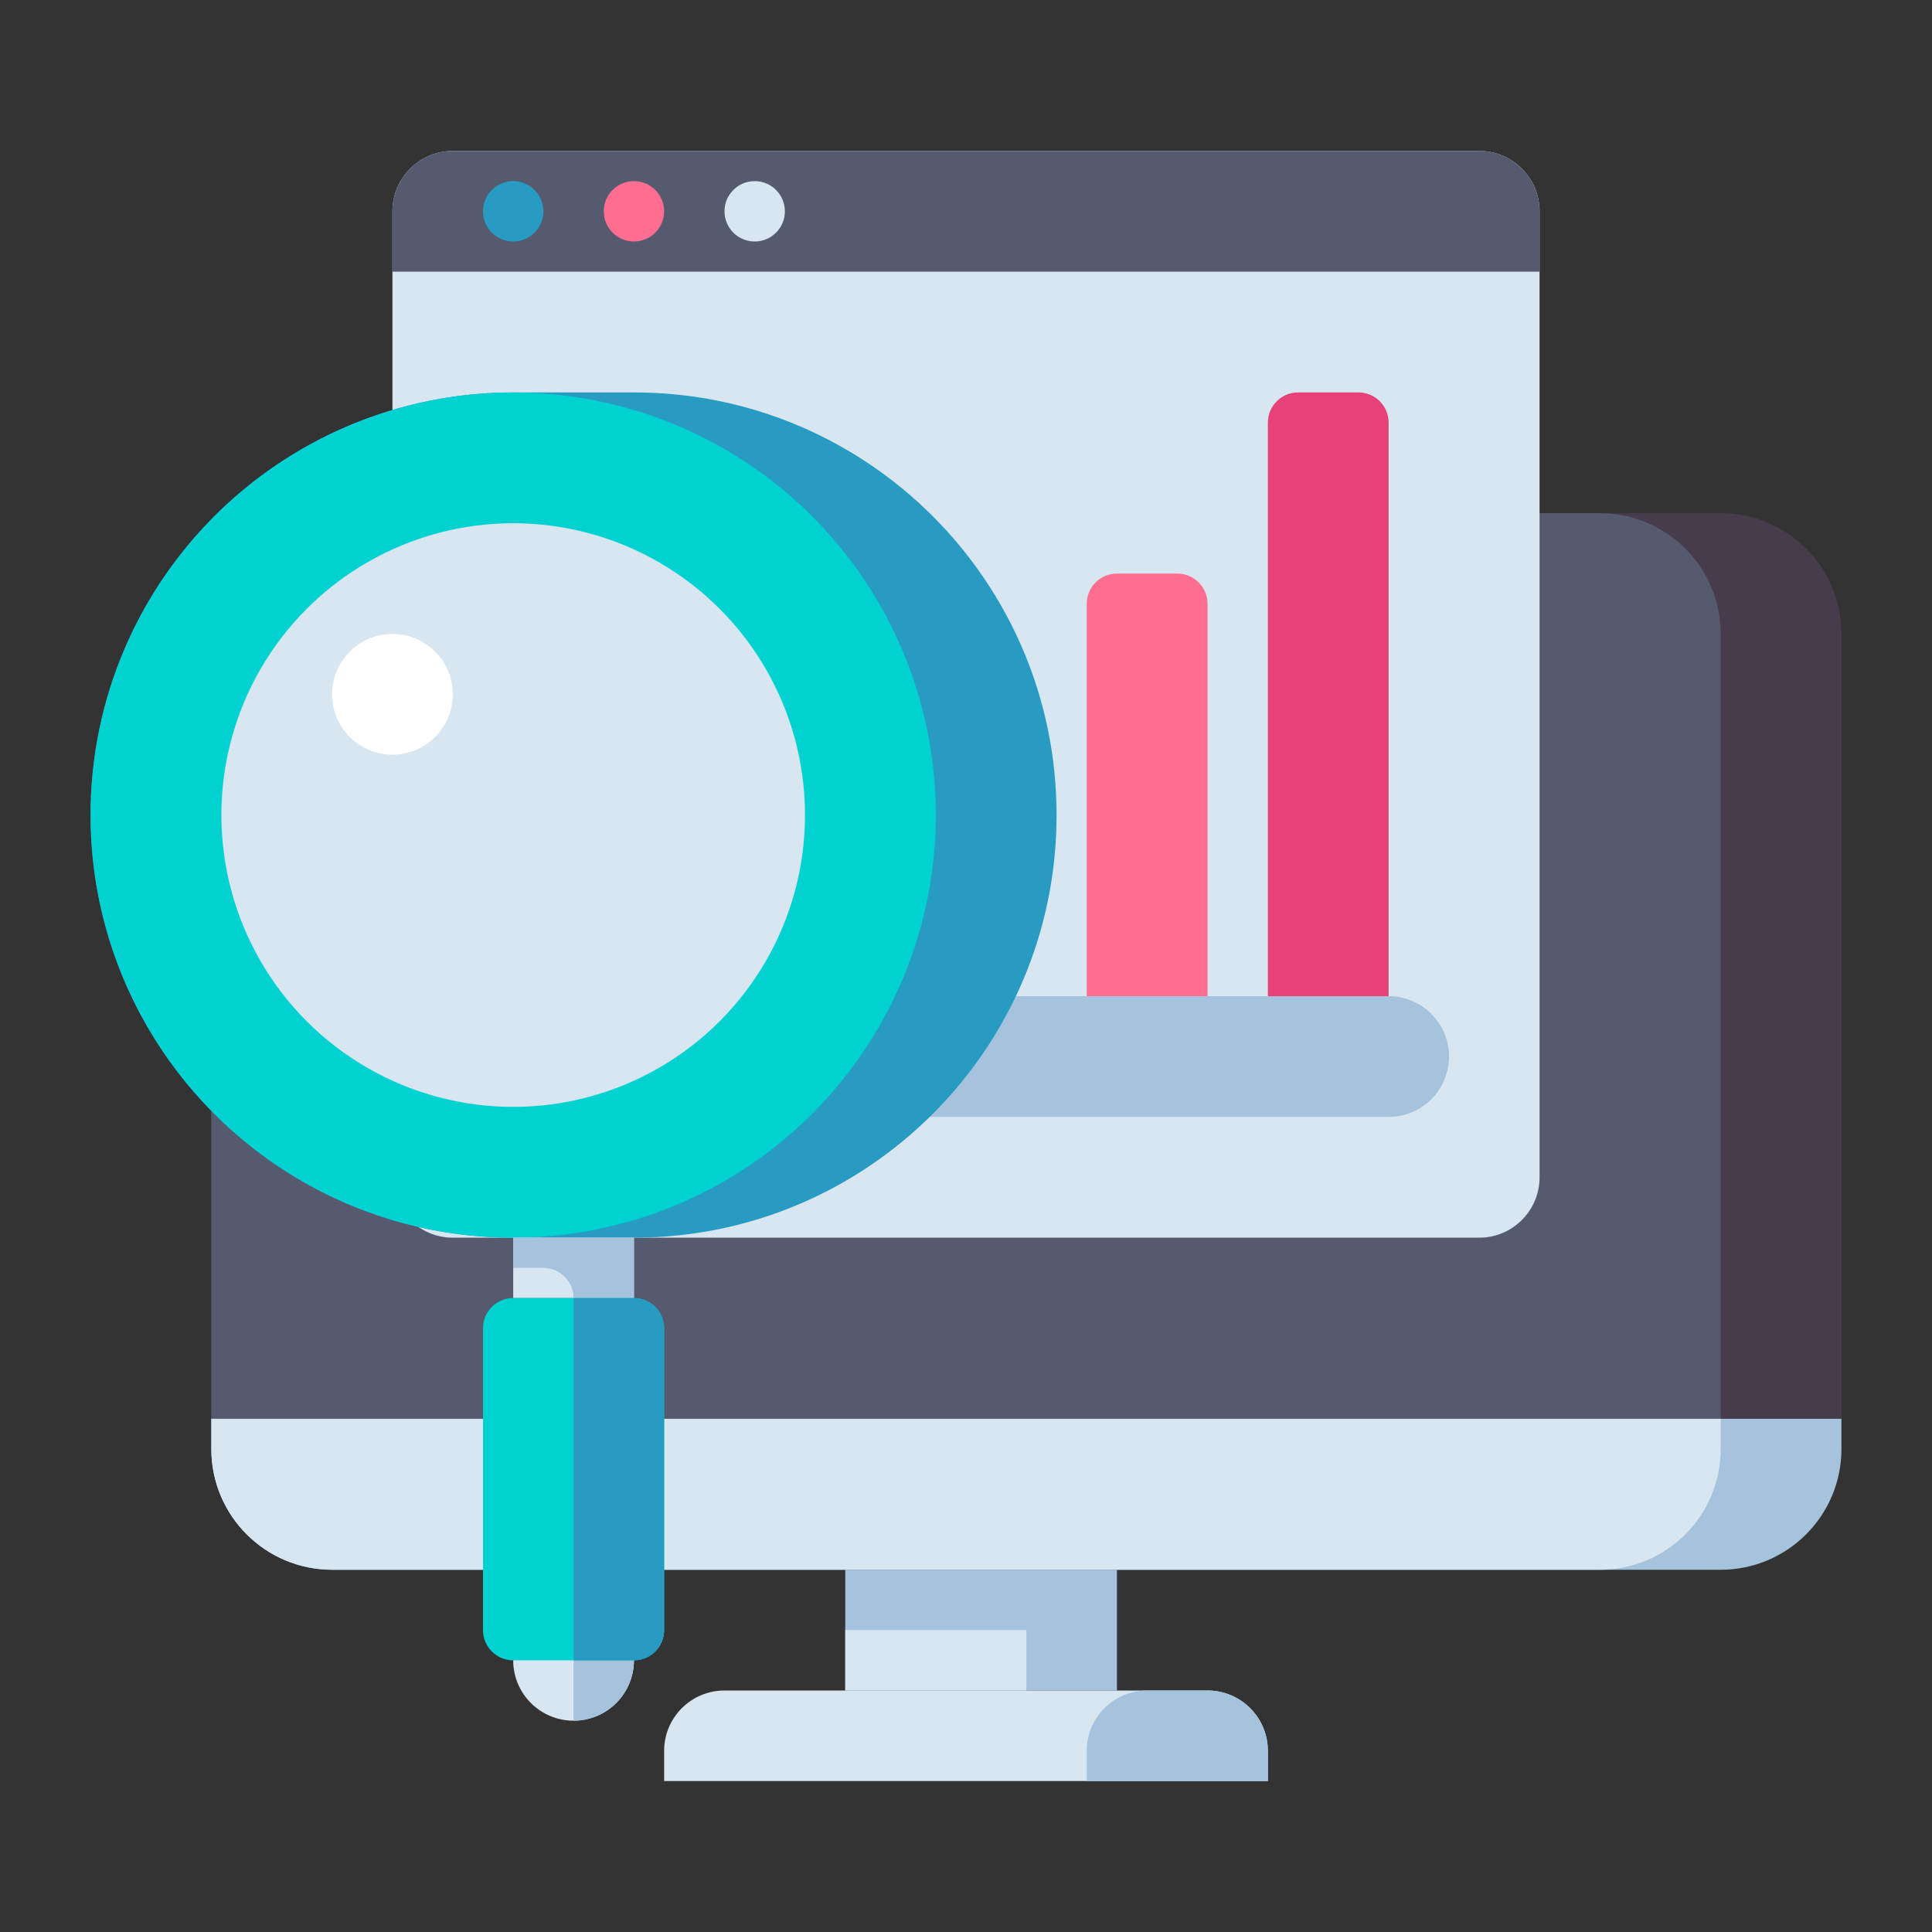
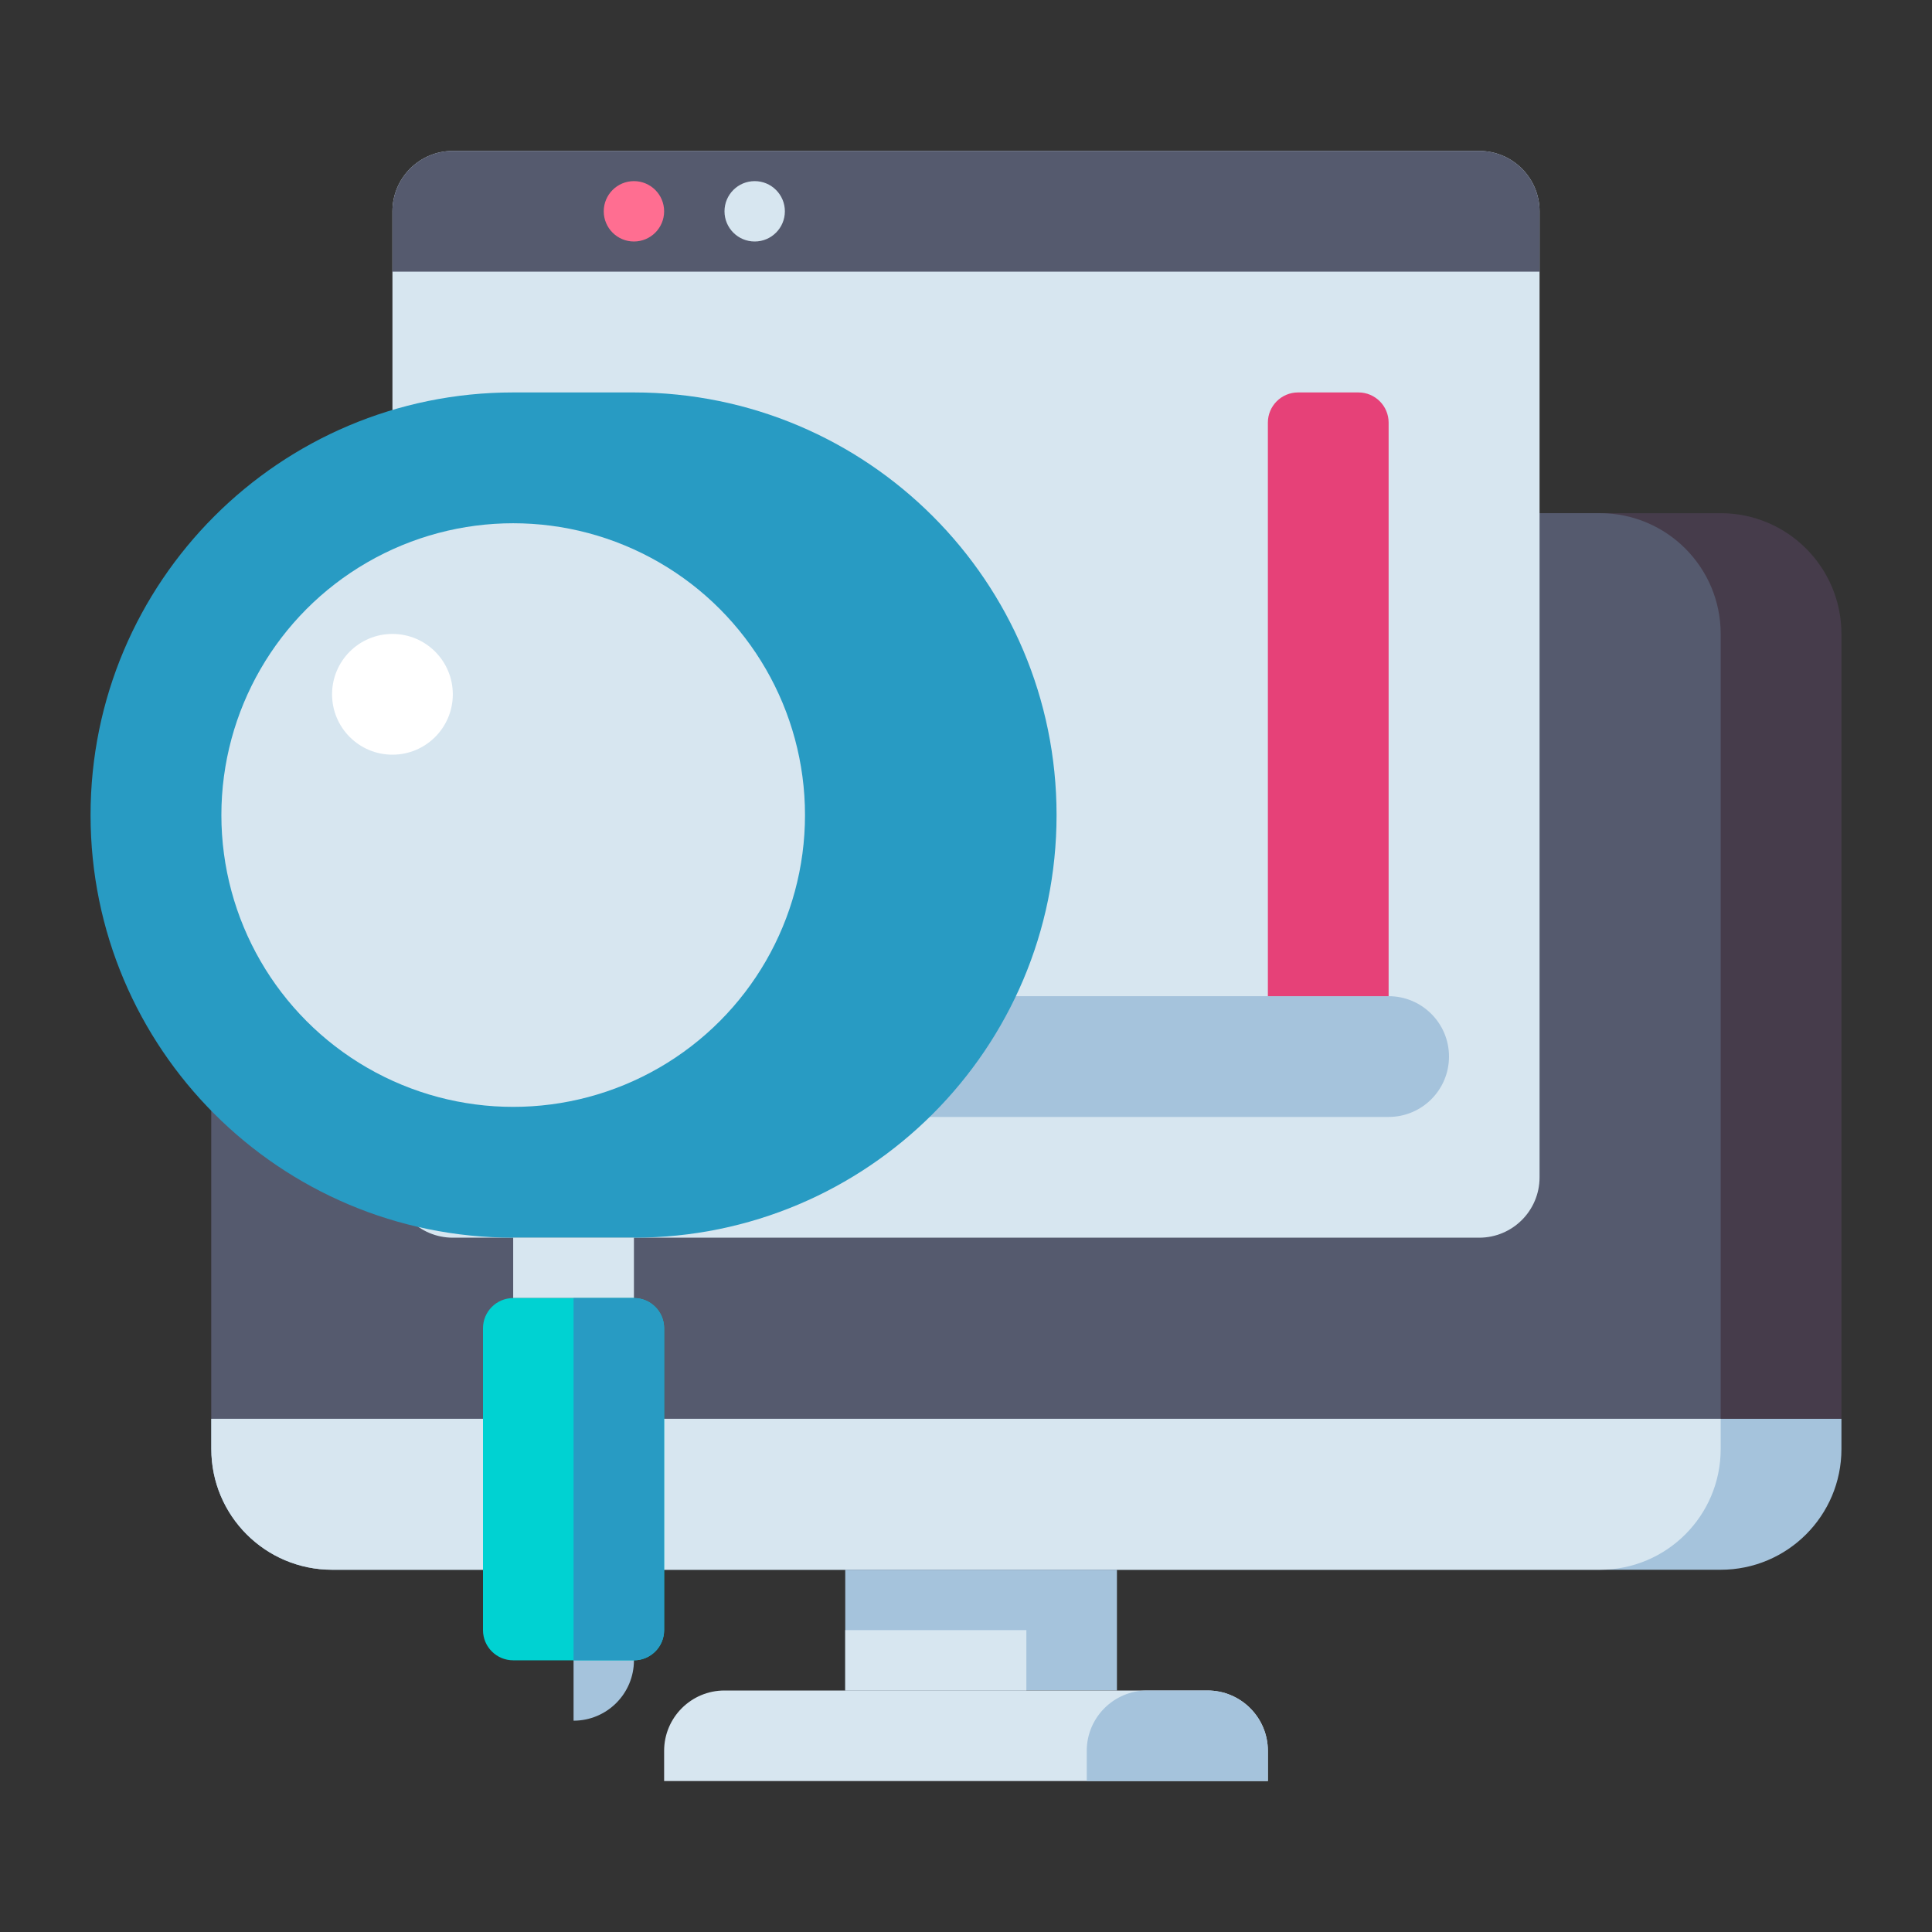
<svg xmlns="http://www.w3.org/2000/svg" id="Layer_1" enable-background="new 0 0 512 512" height="512" viewBox="0 0 512 512" width="512">
  <rect x="0" y="0" width="512" height="512" fill="#333333" stroke="none" />
  <g>
    <g>
      <g>
        <path d="m488 376h-432v-208c0-17.673 14.327-32 32-32h368c17.673 0 32 14.327 32 32z" fill="#463c4b" />
      </g>
      <g>
        <path d="m456 376h-400v-208c0-17.673 14.327-32 32-32h336c17.673 0 32 14.327 32 32z" fill="#555a6e" />
      </g>
      <g>
        <path d="m88 416h368c17.673 0 32-14.327 32-32v-8h-432v8c0 17.673 14.327 32 32 32z" fill="#a5c3dc" />
      </g>
      <g>
        <path d="m424 416h-336c-17.673 0-32-14.327-32-32v-8h400v8c0 17.673-14.327 32-32 32z" fill="#d7e6f0" />
      </g>
      <g>
        <path d="m224 416h72v32h-72z" fill="#a5c3dc" />
      </g>
      <g>
        <path d="m224 432h48v16h-48z" fill="#d7e6f0" />
      </g>
      <g>
        <path d="m336 472h-160v-8c0-8.837 7.163-16 16-16h128c8.837 0 16 7.163 16 16z" fill="#d7e6f0" />
      </g>
      <g>
        <path d="m336 472h-48v-8c0-8.837 7.163-16 16-16h16c8.837 0 16 7.163 16 16z" fill="#a5c3dc" />
      </g>
    </g>
    <g>
      <path d="m392 328h-272c-8.837 0-16-7.163-16-16v-256c0-8.837 7.163-16 16-16h272c8.837 0 16 7.163 16 16v256c0 8.837-7.163 16-16 16z" fill="#d7e6f0" />
    </g>
    <g>
      <path d="m168 296h200c8.837 0 16-7.163 16-16 0-8.837-7.163-16-16-16h-200c-8.837 0-16 7.163-16 16 0 8.837 7.163 16 16 16z" fill="#a5c3dc" />
    </g>
    <g>
-       <path d="m312 152h-16c-4.418 0-8 3.582-8 8v104h32v-104c0-4.418-3.582-8-8-8z" fill="#ff6e91" />
-     </g>
+       </g>
    <g>
      <path d="m360 104h-16c-4.418 0-8 3.582-8 8v152h32v-152c0-4.418-3.582-8-8-8z" fill="#e64178" />
    </g>
    <g>
      <path d="m408 72h-304v-16c0-8.837 7.163-16 16-16h272c8.837 0 16 7.163 16 16z" fill="#555a6e" />
    </g>
    <g>
-       <circle cx="136" cy="56" fill="#289bc3" r="8" />
-     </g>
+       </g>
    <g>
      <circle cx="168" cy="56" fill="#ff6e91" r="8" />
    </g>
    <g>
      <circle cx="200" cy="56" fill="#d7e6f0" r="8" />
    </g>
    <g>
      <g>
-         <circle cx="152" cy="440" fill="#d7e6f0" r="16" />
-       </g>
+         </g>
      <g>
        <path d="m152 424v32c8.837 0 16-7.163 16-16s-7.163-16-16-16z" fill="#a5c3dc" />
      </g>
      <g>
        <path d="m168 328h-32c-61.856 0-112-50.144-112-112 0-61.856 50.144-112 112-112h32c61.856 0 112 50.144 112 112 0 61.856-50.144 112-112 112z" fill="#289bc3" />
      </g>
      <g>
-         <circle cx="136" cy="216" fill="#00d2d2" r="112" />
-       </g>
+         </g>
      <g>
        <circle cx="136" cy="216" fill="#d7e6f0" r="77.333" />
      </g>
      <g>
        <circle cx="104" cy="184" fill="#fff" r="16" />
      </g>
      <g>
        <path d="m136 328h32v16h-32z" fill="#d7e6f0" />
      </g>
      <g>
-         <path d="m136 328v8h8c4.418 0 8 3.582 8 8h16v-16z" fill="#a5c3dc" />
-       </g>
+         </g>
      <g>
        <path d="m168 440h-32c-4.418 0-8-3.582-8-8v-80c0-4.418 3.582-8 8-8h32c4.418 0 8 3.582 8 8v80c0 4.418-3.582 8-8 8z" fill="#00d2d2" />
      </g>
      <g>
        <path d="m168 440h-16v-96h16c4.418 0 8 3.582 8 8v80c0 4.418-3.582 8-8 8z" fill="#289bc3" />
      </g>
    </g>
  </g>
</svg>